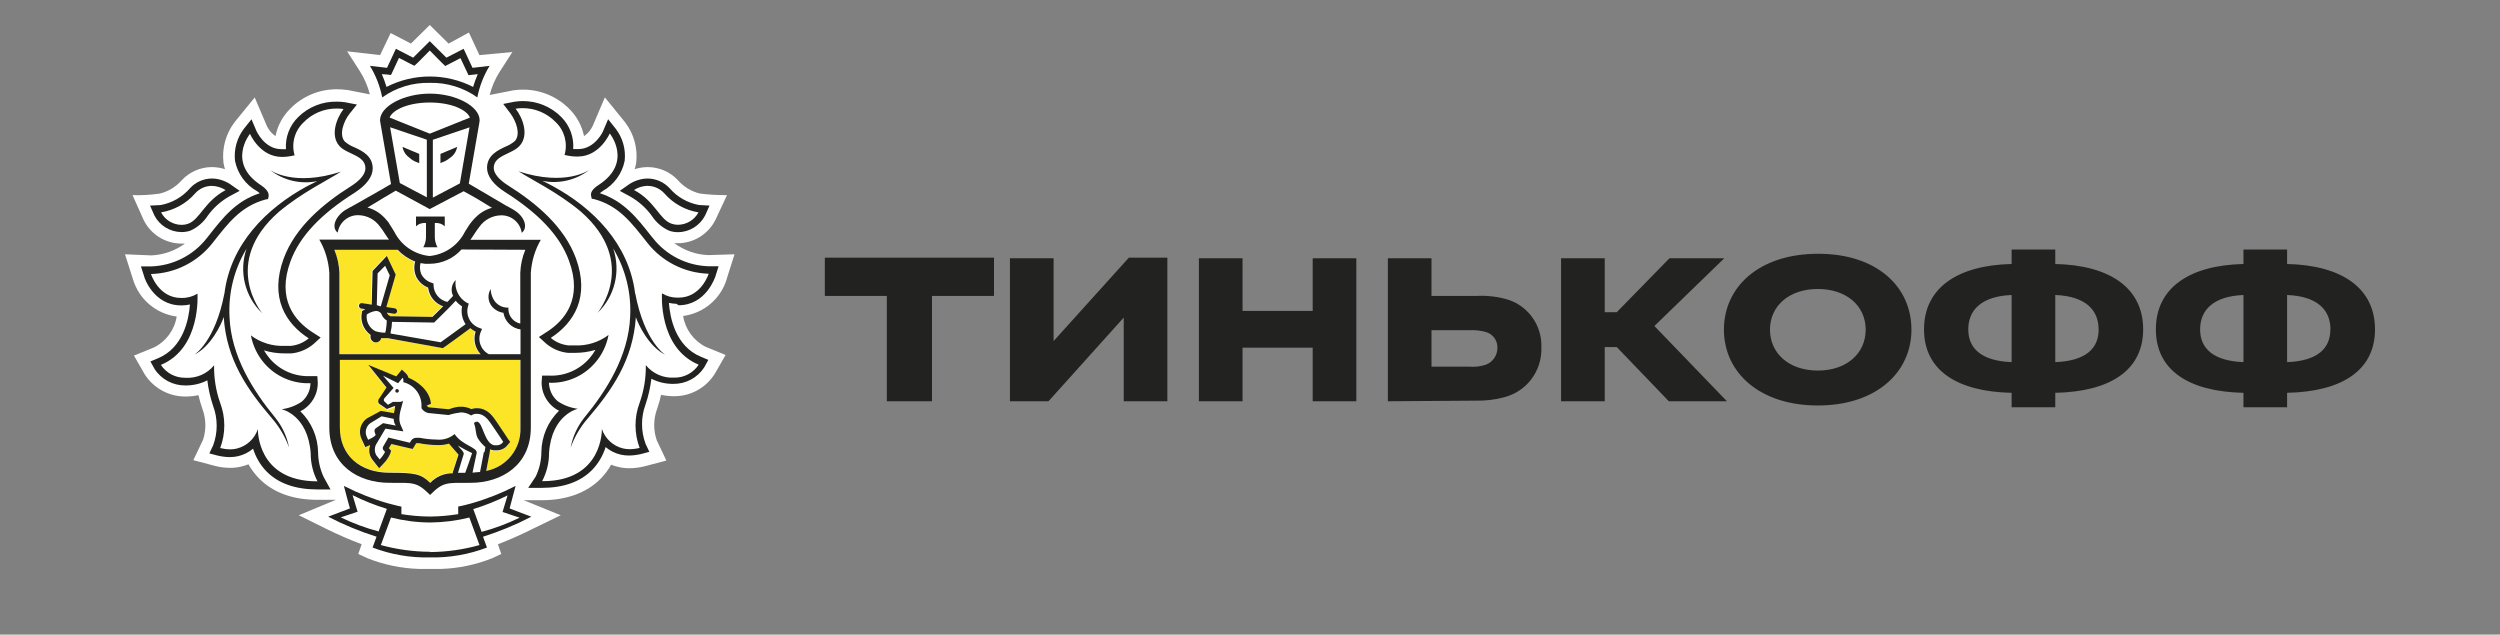
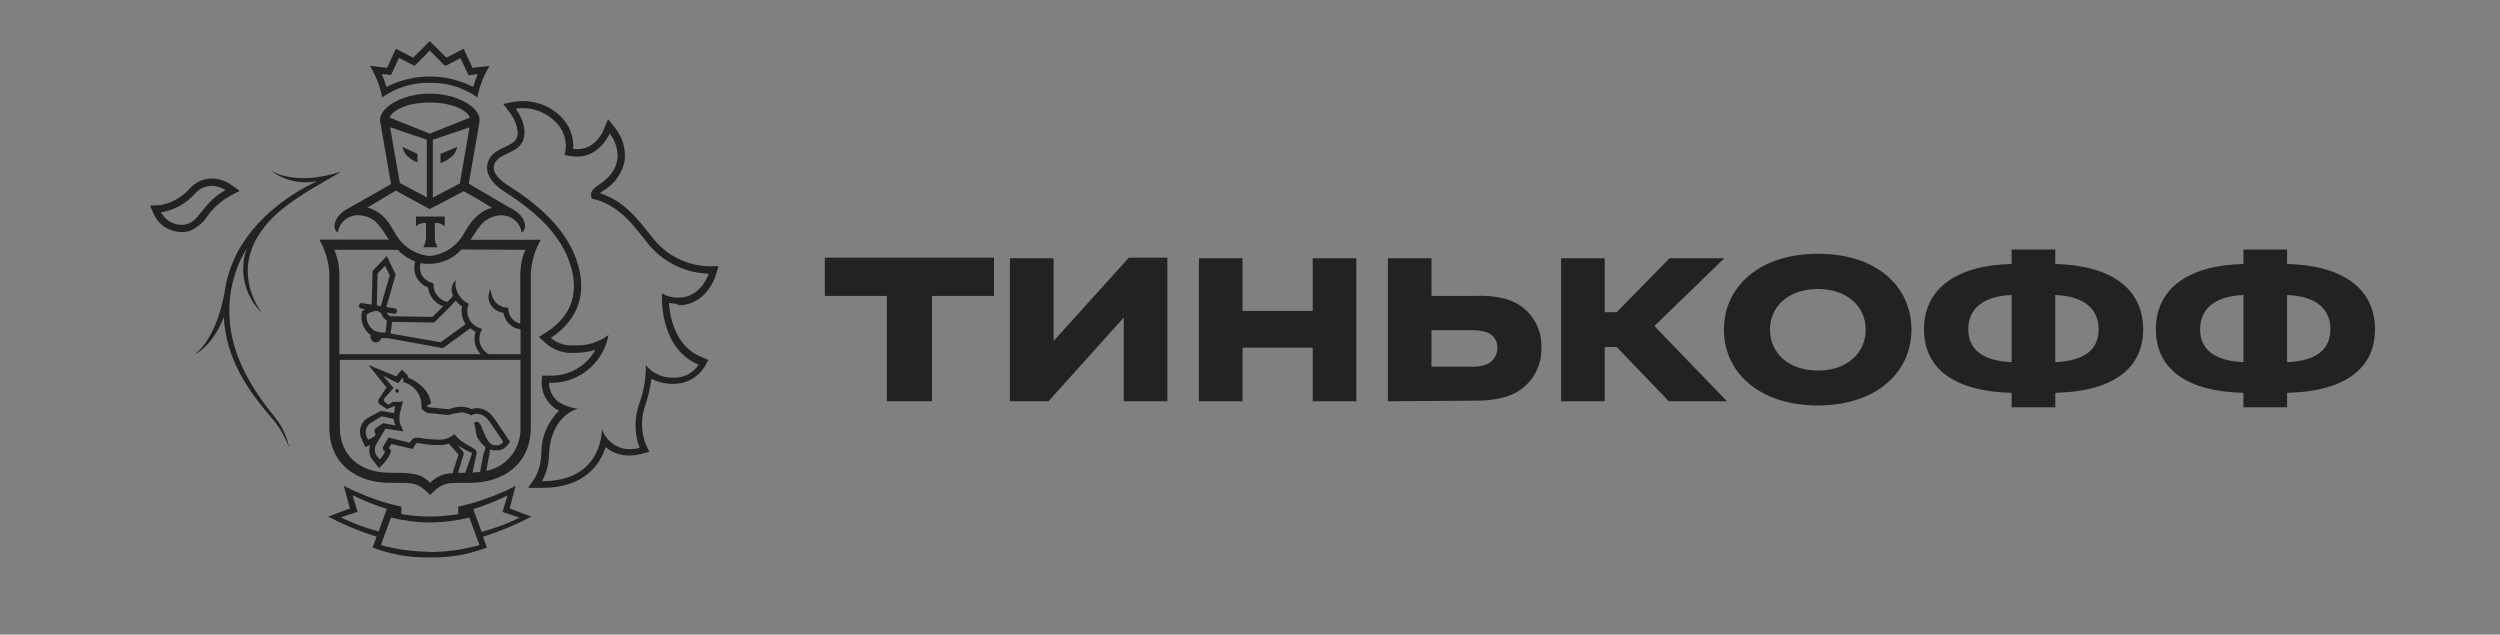
<svg xmlns="http://www.w3.org/2000/svg" width="130" height="33" viewBox="0 0 130 33" fill="none">
  <rect x="0" y="0" width="130" height="33" fill="#808080" stroke="none" />
-   <path d="M37.777 14.538L38.196 13.223L36.834 13.266C36.196 13.242 35.582 13.027 35.065 12.648H35.249C36.079 12.644 36.838 12.17 37.206 11.427L37.804 10.147C37.335 10.151 36.865 10.124 36.4 10.065C35.953 9.959 35.554 9.717 35.253 9.372C34.846 8.938 34.283 8.692 33.688 8.688C33.457 8.688 33.226 8.727 33.003 8.797C33.034 8.692 33.062 8.586 33.081 8.476C33.175 7.713 32.96 6.942 32.486 6.336L31.453 5.064L30.82 6.551C30.718 6.762 30.565 6.946 30.37 7.079C30.26 6.547 30.002 6.062 29.618 5.678C28.977 5.021 28.096 4.653 27.177 4.661C27.016 4.661 26.856 4.673 26.699 4.696L25.463 4.939C25.568 4.524 25.736 4.129 25.963 3.765L26.644 2.705L24.93 2.865L24.383 1.691L23.326 2.266L22.348 1.3L21.369 2.266L20.313 1.718L19.765 2.865L18.051 2.669L18.732 3.734C18.959 4.098 19.127 4.493 19.233 4.908L18.059 4.677H18.02C17.856 4.653 17.691 4.642 17.527 4.642C16.607 4.634 15.727 5.002 15.085 5.659C14.698 6.046 14.432 6.539 14.326 7.079C14.138 6.95 13.986 6.774 13.884 6.567L13.246 5.068L12.205 6.344C11.74 6.95 11.532 7.717 11.622 8.476C11.642 8.586 11.669 8.692 11.7 8.797C11.477 8.727 11.246 8.688 11.016 8.688C10.421 8.692 9.857 8.938 9.45 9.372C9.153 9.713 8.758 9.955 8.316 10.065C7.846 10.135 7.369 10.163 6.891 10.147L7.474 11.446C7.842 12.19 8.601 12.663 9.431 12.667H9.615C9.106 13.039 8.5 13.254 7.87 13.281L6.5 13.223L6.919 14.538C7.232 15.567 8.12 16.322 9.188 16.459C9.079 17.151 8.64 17.75 8.014 18.063L6.966 18.49L7.529 19.472C7.995 20.196 8.797 20.626 9.654 20.619C9.877 20.619 10.1 20.595 10.319 20.548C10.374 20.787 10.444 21.025 10.523 21.256C10.718 21.773 10.73 22.336 10.562 22.861L10.053 23.929L11.192 24.23C11.446 24.297 11.712 24.328 11.974 24.328C12.162 24.328 12.346 24.308 12.53 24.265C12.663 24.234 12.796 24.195 12.921 24.144C13.066 24.406 13.25 24.649 13.457 24.864C14.185 25.612 15.218 25.991 16.529 25.991H17.464L15.535 26.793L16.999 27.517C17.59 27.807 18.192 28.069 18.806 28.3L18.63 28.808L19.135 29.039C19.973 29.368 20.861 29.552 21.761 29.583H22.962C23.858 29.552 24.743 29.364 25.576 29.035L26.065 28.808L25.893 28.3C26.515 28.061 27.126 27.791 27.72 27.49L29.157 26.793L27.231 26.011H28.17C29.481 26.011 30.518 25.619 31.242 24.884C31.453 24.669 31.634 24.426 31.778 24.164C31.904 24.215 32.036 24.254 32.169 24.285C32.353 24.328 32.537 24.348 32.725 24.348C32.987 24.348 33.254 24.312 33.508 24.25L34.65 23.948L34.154 22.9C33.966 22.368 33.974 21.785 34.173 21.256C34.255 21.018 34.322 20.775 34.377 20.532C34.596 20.579 34.823 20.603 35.046 20.603C35.91 20.611 36.717 20.165 37.174 19.429L37.73 18.459L36.697 18.036C36.071 17.723 35.633 17.124 35.523 16.431C36.591 16.291 37.48 15.539 37.793 14.506L37.777 14.538V14.538Z" fill="white" />
-   <path d="M27.052 18.694H17.66V22.215C17.66 23.663 18.705 24.563 20.251 24.563C21.542 24.563 21.882 24.614 22.36 25.091C22.661 24.767 23.087 24.583 23.534 24.59V24.536L23.831 23.62L23.326 23.068C23.123 23.131 22.911 23.154 22.7 23.143C22.383 23.139 22.07 23.107 21.761 23.045H21.663C21.62 23.045 21.62 23.045 21.608 23.068L21.55 23.166L21.444 23.342L21.241 23.295L20.337 23.084L20.212 23.287V23.311L20.321 23.432L20.274 23.589C20.192 23.78 20.075 23.953 19.926 24.101L19.699 24.344L19.491 24.086L19.339 23.894C19.174 23.679 19.135 23.397 19.229 23.143L18.975 23.248L18.861 22.998L18.799 22.822C18.638 22.45 18.76 22.02 19.084 21.785L19.812 21.393L20.505 21.53C20.505 21.464 20.548 21.225 20.567 21.167H20.528L20.137 21.315L19.746 21.049C19.668 20.971 19.664 20.842 19.746 20.76L20.117 20.196L19.174 19.022L20.587 19.578L20.685 19.46L20.881 19.226L21.104 19.437C21.162 19.496 21.201 19.566 21.221 19.648C21.612 19.805 22.336 20.263 22.395 21.006L22.172 21.096C22.199 21.135 22.235 21.167 22.277 21.186L23.311 21.288L23.404 21.26C23.581 21.194 23.768 21.159 23.956 21.155C24.144 21.155 24.328 21.198 24.496 21.28C24.571 21.253 24.653 21.237 24.731 21.233H24.782C25.334 21.233 25.611 21.648 25.831 21.977L25.944 22.141C26.136 22.415 26.39 22.814 26.402 22.83L26.515 23.006L26.375 23.17C26.245 23.342 26.042 23.44 25.827 23.44C25.764 23.444 25.701 23.444 25.639 23.44C25.584 23.428 25.529 23.413 25.474 23.389C25.474 23.444 25.474 23.511 25.443 23.565L25.283 24.489C26.347 24.273 27.098 23.319 27.055 22.231L27.052 18.694V18.694ZM17.648 18.408H24.962C24.665 18.095 24.563 17.645 24.696 17.234C24.598 17.187 24.504 17.124 24.422 17.054C24.136 17.265 23.248 17.899 23.037 18.06L22.99 18.091L20.117 17.582H20.059C19.965 17.586 19.871 17.586 19.777 17.582C19.75 17.711 19.636 17.801 19.507 17.801H19.46C19.308 17.774 19.202 17.629 19.225 17.477V17.414C18.854 17.148 18.677 16.686 18.775 16.24V16.189L18.818 16.158C18.818 16.158 18.873 16.119 18.948 16.076L18.74 16.044C18.662 16.029 18.611 15.958 18.623 15.88C18.634 15.802 18.705 15.751 18.783 15.763H18.787L19.284 15.841L19.331 14.092L20.071 13.309L20.532 14.28L20.047 15.962L20.485 16.033C20.564 16.048 20.614 16.119 20.603 16.197C20.591 16.267 20.532 16.314 20.462 16.314H20.438L20.082 16.256V16.283C20.121 16.354 20.18 16.408 20.255 16.444L22.442 16.479L23.002 15.927C22.575 15.778 22.27 15.403 22.219 14.953C21.945 14.847 21.722 14.643 21.597 14.381C21.491 14.135 21.471 13.857 21.546 13.599C21.201 13.462 20.888 13.254 20.634 12.988H17.386C17.543 13.372 17.633 13.779 17.648 14.19V18.408V18.408Z" fill="#FCE527" />
  <path d="M42.891 15.387H46.115V20.866H48.463V15.387H51.688V13.399H42.891V15.387ZM54.787 17.735V13.431H52.517V20.866H54.521L58.434 16.514V20.866H60.703V13.399H58.7L54.787 17.735V17.735ZM68.26 16.17H64.612V13.431H62.343V20.866H64.612V18.079H68.26V20.866H70.529V13.431H68.26V16.17V16.17ZM78.445 15.591C77.909 15.426 77.345 15.36 76.786 15.387H74.438V13.431H72.169V20.866L76.77 20.834C77.252 20.842 77.729 20.787 78.195 20.662C79.377 20.372 80.19 19.296 80.151 18.079C80.198 16.964 79.505 15.947 78.445 15.591V15.591ZM77.287 18.956C77.001 19.054 76.696 19.093 76.394 19.066H74.438V17.172H76.394C76.688 17.152 76.985 17.187 77.271 17.265C77.631 17.371 77.874 17.704 77.866 18.079C77.87 18.463 77.643 18.811 77.287 18.956V18.956ZM89.66 13.431H86.811L84.072 16.233H83.446V13.431H81.176V20.866H83.446V18.048H84.072L86.78 20.866H89.801L86.029 16.953L89.66 13.431Z" fill="#222220" />
  <path d="M94.544 13.196C91.476 13.196 89.644 14.918 89.644 17.14C89.644 19.363 91.491 21.085 94.528 21.085C97.564 21.085 99.395 19.363 99.395 17.14C99.395 14.918 97.611 13.196 94.544 13.196V13.196ZM94.528 19.269C93.01 19.269 92.039 18.361 92.039 17.14C92.039 15.919 93.025 15.027 94.528 15.027C96.03 15.027 97.016 15.919 97.016 17.14C97.016 18.361 96.046 19.269 94.528 19.269ZM106.874 13.728V12.977H104.604V13.728C101.755 13.791 100.049 14.996 100.049 17.125C100.049 19.253 101.755 20.365 104.604 20.427V21.178H106.874V20.427C109.738 20.365 111.444 19.253 111.444 17.125C111.444 14.996 109.741 13.791 106.874 13.728V13.728ZM104.604 18.831C103.039 18.768 102.35 18.126 102.35 17.125C102.35 16.123 103.039 15.403 104.604 15.34V18.831ZM106.874 18.831V15.34C108.454 15.403 109.127 16.123 109.127 17.125H109.131C109.131 18.126 108.458 18.768 106.874 18.831ZM118.929 13.728V12.977H116.66V13.728C113.811 13.791 112.105 14.996 112.105 17.125C112.105 19.253 113.811 20.365 116.66 20.427V21.178H118.929V20.427C121.794 20.365 123.5 19.253 123.5 17.125C123.5 14.996 121.794 13.791 118.929 13.728V13.728ZM116.66 18.831C115.095 18.768 114.406 18.126 114.406 17.125C114.406 16.123 115.095 15.403 116.66 15.34V18.831ZM121.179 17.125C121.179 18.126 120.511 18.768 118.929 18.831V15.34C120.511 15.403 121.183 16.123 121.183 17.125H121.179ZM20.649 20.232C20.603 20.232 20.559 20.267 20.556 20.314V20.318C20.552 20.369 20.591 20.416 20.642 20.419H20.646C20.7 20.419 20.739 20.376 20.739 20.326C20.739 20.271 20.7 20.232 20.649 20.232ZM20.646 20.228C20.649 20.228 20.649 20.232 20.649 20.232C20.653 20.232 20.653 20.228 20.657 20.228H20.646ZM27.04 26.645L26.5 26.438L26.648 25.878L26.812 25.268C26.073 25.647 25.298 25.953 24.5 26.179C24.109 26.289 23.827 26.34 23.827 26.34V26.735C23.346 26.813 22.86 26.856 22.371 26.86H22.328C21.839 26.856 21.354 26.813 20.873 26.735V26.344C20.873 26.344 20.587 26.289 20.196 26.179C19.397 25.953 18.622 25.647 17.883 25.268L18.043 25.878L18.196 26.438L17.652 26.645L17.065 26.868C17.871 27.287 18.712 27.635 19.581 27.909L19.374 28.472C20.317 28.832 21.326 29.009 22.336 28.985H22.36C23.369 29.009 24.379 28.832 25.322 28.472L25.118 27.909C25.983 27.635 26.824 27.287 27.63 26.868L27.04 26.645ZM17.719 26.903L18.595 26.61L18.333 25.749C18.908 26.035 19.503 26.273 20.117 26.461L19.687 27.635C19.01 27.455 18.349 27.209 17.719 26.903V26.903ZM22.371 28.707L22.352 28.692C21.491 28.688 20.634 28.57 19.804 28.343L20.332 26.911C20.99 27.076 21.667 27.166 22.348 27.169H22.391C23.072 27.162 23.749 27.076 24.406 26.911L24.934 28.343C24.101 28.578 23.236 28.699 22.371 28.707V28.707ZM25.04 27.659V27.647L24.61 26.473C25.224 26.285 25.819 26.046 26.394 25.761L26.132 26.622L27.02 26.919C26.386 27.228 25.721 27.479 25.04 27.659ZM22.348 4.309C23.232 4.286 24.101 4.552 24.821 5.065C24.934 4.486 25.149 3.93 25.459 3.425L24.57 3.527L24.109 2.537L23.212 2.999L22.348 2.142L21.483 2.999L20.587 2.537L20.125 3.527L19.237 3.425C19.546 3.93 19.761 4.486 19.875 5.065C20.595 4.552 21.463 4.286 22.348 4.309V4.309ZM20.086 3.871L20.332 3.899L20.438 3.676L20.747 3.01L21.323 3.308L21.546 3.421L21.726 3.257L22.348 2.627L22.97 3.257L23.15 3.433L23.373 3.319L23.944 3.022L24.257 3.687L24.363 3.91L24.61 3.883L24.844 3.856C24.75 4.071 24.668 4.294 24.602 4.521C23.189 3.797 21.51 3.797 20.098 4.521C20.031 4.294 19.949 4.071 19.855 3.856L20.086 3.871V3.871ZM33.954 12.386L33.848 12.257C33.12 11.329 32.428 10.449 31.191 10.046C31.242 10.003 31.293 9.964 31.348 9.929C31.935 9.596 32.349 9.025 32.483 8.363C32.549 7.765 32.381 7.166 32.013 6.689L31.622 6.199L31.375 6.782C31.375 6.818 30.941 7.753 30.064 7.753H29.806C29.853 7.139 29.63 6.532 29.196 6.094C28.667 5.554 27.939 5.252 27.184 5.256C27.043 5.256 26.902 5.268 26.766 5.288L26.167 5.405L26.539 5.894C26.828 6.286 27.09 6.962 26.781 7.326C26.633 7.456 26.464 7.557 26.28 7.628C25.889 7.812 25.326 8.074 25.326 8.731C25.326 9.158 25.658 9.604 26.257 9.983C28.022 11.102 29.113 12.257 29.587 13.556C30.319 15.536 29.364 16.663 28.436 17.258L28.022 17.524L28.386 17.856C28.71 18.134 29.11 18.306 29.536 18.349H29.892C30.256 18.349 30.616 18.299 30.964 18.193C30.878 18.346 30.773 18.49 30.659 18.623C30.131 19.238 29.348 19.574 28.538 19.531H28.19L28.163 19.879C28.159 20.369 28.374 20.83 28.746 21.147C28.843 21.233 28.953 21.304 29.07 21.358C28.491 21.922 28.163 22.693 28.151 23.503C28.151 23.945 28.049 24.383 27.857 24.782L27.466 25.369H28.163C29.313 25.369 30.193 25.052 30.804 24.422C31.121 24.09 31.356 23.687 31.492 23.248C31.72 23.44 31.986 23.573 32.275 23.64C32.412 23.671 32.553 23.687 32.694 23.687C32.905 23.687 33.117 23.659 33.32 23.613L33.766 23.495L33.57 23.08C33.324 22.419 33.324 21.687 33.57 21.026C33.715 20.596 33.817 20.149 33.872 19.695C34.224 19.875 34.615 19.965 35.01 19.962C35.66 19.969 36.266 19.649 36.619 19.105L36.834 18.713L36.443 18.549C35.132 18.005 34.842 16.542 34.783 15.751C34.913 15.778 35.042 15.794 35.175 15.798L35.284 15.873C36.709 15.873 37.186 14.421 37.206 14.358L37.366 13.845H36.83C35.703 13.806 34.65 13.274 33.954 12.386V12.386ZM35.288 15.477H35.233C34.948 15.481 34.666 15.403 34.423 15.254C34.423 15.254 34.216 18.083 36.325 18.96V18.972C36.047 19.394 35.57 19.645 35.065 19.637C34.494 19.672 33.942 19.429 33.582 18.987C33.594 19.652 33.484 20.318 33.261 20.944C32.976 21.699 32.976 22.536 33.261 23.292C33.085 23.335 32.909 23.358 32.729 23.358C32.62 23.358 32.506 23.346 32.4 23.319C31.88 23.194 31.465 22.81 31.297 22.305C31.297 22.305 31.379 25.021 28.213 25.021H28.19C28.429 24.567 28.554 24.062 28.55 23.55C28.687 21.543 30.049 21.257 30.049 21.257C29.673 21.21 29.317 21.077 29.004 20.866C28.718 20.627 28.554 20.275 28.546 19.903C29.462 19.942 30.346 19.562 30.945 18.866C31.305 18.455 31.543 17.954 31.645 17.418C31.14 17.798 30.518 17.989 29.888 17.962H29.567C29.227 17.927 28.902 17.794 28.64 17.571C29.845 16.788 30.69 15.45 29.943 13.419C29.34 11.791 27.896 10.574 26.445 9.659C25.963 9.361 25.674 9.025 25.674 8.735C25.674 8.054 26.64 8.035 27.04 7.561C27.497 7.029 27.212 6.168 26.812 5.652C26.926 5.632 27.043 5.624 27.157 5.624C27.81 5.616 28.44 5.879 28.894 6.348C29.356 6.786 29.532 7.448 29.356 8.058L29.567 8.101C29.696 8.125 29.826 8.136 29.959 8.14H30.045C31.191 8.14 31.708 6.939 31.708 6.939C31.708 6.939 32.929 8.442 31.133 9.615C30.823 9.815 30.686 10.007 30.741 10.202L30.769 10.332L30.898 10.355C32.201 10.707 32.854 11.607 33.664 12.629C34.431 13.603 35.59 14.19 36.83 14.233H36.853C36.853 14.233 36.462 15.477 35.288 15.477V15.477Z" fill="#222220" />
-   <path d="M32.776 10.222C33.214 10.472 33.594 10.813 33.891 11.22C34.114 11.564 34.431 11.838 34.807 12.002C34.948 12.049 35.1 12.073 35.249 12.073C35.848 12.073 36.395 11.732 36.669 11.2L36.896 10.691L36.345 10.66C35.75 10.55 35.214 10.245 34.819 9.787C34.525 9.47 34.114 9.287 33.68 9.283C33.343 9.287 33.018 9.388 32.737 9.568L32.228 9.924L32.776 10.222ZM33.691 9.662L33.68 9.666C34.012 9.666 34.325 9.811 34.548 10.057C35.006 10.582 35.632 10.93 36.321 11.043C36.11 11.439 35.699 11.685 35.249 11.689C35.139 11.689 35.03 11.67 34.924 11.634C34.29 11.419 34.067 10.46 32.968 9.881C33.183 9.74 33.433 9.666 33.691 9.662V9.662ZM33.034 15.266L33.026 15.258C32.706 12.675 30.831 10.809 28.745 9.678C28.554 9.572 28.374 9.486 28.202 9.404C29.062 9.58 29.959 9.369 30.651 8.829C30.651 8.829 29.442 9.717 26.969 8.911C27.654 9.357 28.984 9.983 30.201 11.001C33.238 13.669 31.066 16.275 31.066 16.275C31.974 15.414 32.291 14.1 31.884 12.918C32.525 13.986 32.835 15.223 32.768 16.467C32.682 18.517 31.543 20.31 30.369 21.738C30.017 22.188 29.775 22.716 29.673 23.28C29.872 22.72 30.174 22.203 30.565 21.757C31.837 20.267 32.913 18.721 33.065 16.494C33.199 16.886 33.739 18.024 34.599 18.451C34.599 18.451 33.519 17.801 33.034 15.266V15.266ZM16.834 24.81C16.646 24.41 16.545 23.972 16.541 23.53C16.529 22.72 16.196 21.949 15.617 21.386C15.735 21.331 15.844 21.261 15.942 21.174C16.314 20.857 16.529 20.396 16.525 19.907L16.502 19.558H16.149C15.343 19.597 14.561 19.265 14.032 18.651C13.919 18.517 13.817 18.373 13.727 18.22C14.075 18.326 14.435 18.377 14.799 18.377H15.155C15.582 18.334 15.985 18.161 16.31 17.884L16.674 17.551L16.259 17.285C15.328 16.69 14.377 15.563 15.108 13.583C15.582 12.296 16.674 11.133 18.454 10.014C19.053 9.623 19.381 9.189 19.381 8.762C19.381 8.105 18.83 7.843 18.427 7.659C18.243 7.588 18.075 7.487 17.926 7.357C17.613 6.994 17.875 6.301 18.169 5.925L18.56 5.436L17.957 5.319C17.82 5.295 17.679 5.287 17.538 5.287C16.776 5.264 16.04 5.557 15.5 6.094C15.058 6.528 14.827 7.138 14.87 7.757H14.635C13.755 7.757 13.34 6.825 13.324 6.786L13.078 6.203L12.686 6.692C12.322 7.17 12.154 7.768 12.221 8.367C12.354 9.028 12.765 9.6 13.351 9.932C13.406 9.967 13.461 10.007 13.508 10.05C12.272 10.441 11.579 11.333 10.851 12.261L10.745 12.393C10.049 13.282 8.992 13.814 7.865 13.853H7.329L7.494 14.366C7.494 14.428 7.987 15.88 9.415 15.88H9.485C9.619 15.876 9.748 15.861 9.877 15.833C9.818 16.616 9.528 18.087 8.214 18.631L7.822 18.795L8.038 19.187C8.39 19.73 8.996 20.051 9.646 20.044C10.041 20.047 10.428 19.957 10.781 19.777C10.835 20.231 10.937 20.677 11.082 21.108C11.329 21.769 11.329 22.501 11.082 23.162L10.886 23.577L11.332 23.694C11.536 23.741 11.747 23.769 11.959 23.769C12.099 23.769 12.24 23.753 12.377 23.722C12.667 23.655 12.933 23.522 13.16 23.331C13.297 23.769 13.531 24.172 13.848 24.504C14.463 25.134 15.343 25.447 16.49 25.451H17.186L16.834 24.81V24.81ZM16.498 25.029C13.332 25.029 13.41 22.313 13.41 22.313C13.242 22.818 12.827 23.201 12.307 23.327C12.201 23.354 12.088 23.366 11.978 23.366C11.798 23.366 11.622 23.342 11.45 23.299C11.735 22.544 11.735 21.706 11.45 20.951C11.227 20.325 11.121 19.66 11.133 18.995C10.773 19.437 10.221 19.68 9.65 19.644H9.63C9.122 19.652 8.644 19.398 8.366 18.975C10.476 18.099 10.268 15.27 10.268 15.27C10.025 15.418 9.744 15.497 9.458 15.493H9.415C8.241 15.493 7.85 14.248 7.85 14.248H7.873C9.114 14.209 10.276 13.622 11.043 12.648C11.849 11.627 12.506 10.726 13.809 10.374L13.938 10.351L13.966 10.222C14.001 10.022 13.864 9.83 13.575 9.635C11.778 8.461 12.999 6.958 12.999 6.958C12.999 6.958 13.508 8.16 14.662 8.16H14.717C14.85 8.156 14.979 8.144 15.108 8.12L15.32 8.077C15.14 7.467 15.32 6.806 15.782 6.367C16.235 5.898 16.865 5.636 17.519 5.644C17.632 5.644 17.75 5.651 17.863 5.671C17.472 6.191 17.182 7.052 17.64 7.58C18.032 8.038 19.002 8.058 19.002 8.754C19.002 9.044 18.732 9.38 18.251 9.682C16.795 10.598 15.351 11.814 14.752 13.442C14.005 15.473 14.85 16.823 16.055 17.594C15.793 17.813 15.469 17.95 15.128 17.985H14.803C14.173 18.013 13.551 17.821 13.046 17.441C13.148 17.977 13.387 18.478 13.743 18.889C14.341 19.582 15.23 19.965 16.145 19.926C16.138 20.298 15.973 20.65 15.688 20.889C15.375 21.1 15.018 21.233 14.643 21.28C14.643 21.28 16.009 21.558 16.157 23.573C16.153 24.086 16.279 24.59 16.517 25.044L16.498 25.029V25.029Z" fill="#222220" />
-   <path d="M9.443 12.068H9.447C9.595 12.068 9.748 12.045 9.889 11.998C10.264 11.833 10.581 11.559 10.804 11.215C11.098 10.808 11.477 10.468 11.916 10.217L12.463 9.924L11.955 9.568C11.673 9.388 11.348 9.286 11.016 9.282C10.581 9.286 10.17 9.47 9.877 9.791C9.486 10.245 8.946 10.554 8.355 10.663L7.803 10.691L8.026 11.2C8.3 11.732 8.844 12.064 9.443 12.068V12.068ZM10.147 10.057C10.366 9.81 10.679 9.666 11.012 9.666C11.266 9.67 11.517 9.748 11.732 9.885C10.624 10.476 10.393 11.423 9.775 11.638C9.673 11.673 9.564 11.693 9.454 11.693C9 11.693 8.586 11.442 8.374 11.043C9.063 10.93 9.689 10.581 10.147 10.057V10.057ZM11.935 16.482C11.869 15.238 12.174 14.001 12.82 12.933C12.413 14.115 12.73 15.43 13.637 16.29C13.637 16.29 11.462 13.684 14.502 11.016C15.719 9.998 17.046 9.372 17.73 8.926C15.257 9.732 14.048 8.844 14.048 8.844C14.741 9.384 15.633 9.595 16.494 9.419C16.322 9.501 16.142 9.591 15.95 9.693C13.864 10.828 11.978 12.694 11.669 15.277V15.257C11.184 17.793 10.104 18.443 10.104 18.443C10.961 18.02 11.505 16.877 11.634 16.486C11.779 18.716 12.867 20.262 14.138 21.749C14.526 22.195 14.831 22.712 15.03 23.271C14.925 22.712 14.682 22.183 14.326 21.737C13.152 20.309 12.017 18.517 11.935 16.482ZM21.632 11.771C21.769 11.638 21.96 11.575 22.152 11.599V12.338C22.148 12.522 22.101 12.698 22.011 12.859H22.751C22.661 12.698 22.614 12.522 22.61 12.338V11.599C22.798 11.575 22.989 11.638 23.127 11.771V11.258H21.632V11.771V11.771ZM21.323 8.222H21.315C21.428 8.32 21.561 8.398 21.706 8.445L21.8 8.488V8.003L20.931 7.639C20.974 7.881 21.115 8.093 21.323 8.222V8.222ZM23.385 8.218L23.381 8.222C23.588 8.093 23.729 7.881 23.772 7.639L22.904 8.003V8.484L22.994 8.441C23.138 8.394 23.271 8.316 23.385 8.218V8.218Z" fill="#222220" />
+   <path d="M9.443 12.068H9.447C9.595 12.068 9.748 12.045 9.889 11.998C10.264 11.833 10.581 11.559 10.804 11.215C11.098 10.808 11.477 10.468 11.916 10.217L12.463 9.924L11.955 9.568C11.673 9.388 11.348 9.286 11.016 9.282C10.581 9.286 10.17 9.47 9.877 9.791C9.486 10.245 8.946 10.554 8.355 10.663L7.803 10.691L8.026 11.2C8.3 11.732 8.844 12.064 9.443 12.068V12.068ZM10.147 10.057C10.366 9.81 10.679 9.666 11.012 9.666C11.266 9.67 11.517 9.748 11.732 9.885C10.624 10.476 10.393 11.423 9.775 11.638C9.673 11.673 9.564 11.693 9.454 11.693C9 11.693 8.586 11.442 8.374 11.043C9.063 10.93 9.689 10.581 10.147 10.057V10.057ZM11.935 16.482C11.869 15.238 12.174 14.001 12.82 12.933C12.413 14.115 12.73 15.43 13.637 16.29C13.637 16.29 11.462 13.684 14.502 11.016C15.719 9.998 17.046 9.372 17.73 8.926C15.257 9.732 14.048 8.844 14.048 8.844C14.741 9.384 15.633 9.595 16.494 9.419C16.322 9.501 16.142 9.591 15.95 9.693C13.864 10.828 11.978 12.694 11.669 15.277V15.257C11.184 17.793 10.104 18.443 10.104 18.443C10.961 18.02 11.505 16.877 11.634 16.486C11.779 18.716 12.867 20.262 14.138 21.749C14.526 22.195 14.831 22.712 15.03 23.271C14.925 22.712 14.682 22.183 14.326 21.737C13.152 20.309 12.017 18.517 11.935 16.482ZM21.632 11.771C21.769 11.638 21.96 11.575 22.152 11.599V12.338C22.148 12.522 22.101 12.698 22.011 12.859H22.751C22.661 12.698 22.614 12.522 22.61 12.338V11.599C22.798 11.575 22.989 11.638 23.127 11.771V11.258H21.632V11.771V11.771ZM21.323 8.222H21.315C21.428 8.32 21.561 8.398 21.706 8.445V8.003L20.931 7.639C20.974 7.881 21.115 8.093 21.323 8.222V8.222ZM23.385 8.218L23.381 8.222C23.588 8.093 23.729 7.881 23.772 7.639L22.904 8.003V8.484L22.994 8.441C23.138 8.394 23.271 8.316 23.385 8.218V8.218Z" fill="#222220" />
  <path d="M24.942 6.258C24.942 5.527 23.71 4.869 22.352 4.869C20.994 4.869 19.761 5.527 19.761 6.258L19.789 6.438L20.333 9.569L19.789 9.886L18.368 10.692C18.368 10.692 18.051 10.856 17.903 10.954C17.367 11.345 17.253 11.87 17.562 12.097C17.64 11.564 18.106 11.173 18.646 11.189C19.096 11.2 19.515 11.427 19.769 11.799C19.848 11.893 19.918 11.995 19.98 12.097C20.063 12.229 20.145 12.347 20.227 12.46H16.604C16.909 12.985 17.085 13.576 17.124 14.182V22.231C17.124 24.188 18.623 25.107 20.254 25.107C21.507 25.107 21.675 25.049 22.364 25.737C23.052 25.049 23.221 25.107 24.473 25.107C26.093 25.107 27.603 24.18 27.603 22.231V14.19C27.642 13.584 27.818 12.993 28.123 12.468H24.461C24.543 12.355 24.625 12.237 24.707 12.104C24.774 12.003 24.844 11.901 24.919 11.807C25.177 11.435 25.596 11.208 26.046 11.197C26.586 11.181 27.051 11.572 27.13 12.104C27.443 11.881 27.329 11.322 26.789 10.962C26.644 10.86 26.328 10.7 26.328 10.7L24.919 9.87L24.375 9.553L24.919 6.423L24.942 6.258ZM20.286 6.618L22.195 7.264V10.261L20.791 9.518L20.286 6.618V6.618ZM17.386 12.989H20.677C20.931 13.255 21.244 13.466 21.589 13.599C21.514 13.857 21.534 14.135 21.64 14.382C21.765 14.644 21.988 14.847 22.262 14.953C22.313 15.403 22.618 15.779 23.044 15.927C22.81 16.166 22.579 16.389 22.485 16.479L20.297 16.444C20.223 16.409 20.164 16.354 20.125 16.284V16.256L20.481 16.315H20.505C20.575 16.315 20.634 16.268 20.646 16.197C20.657 16.119 20.607 16.049 20.528 16.033L20.09 15.963L20.575 14.28L20.113 13.31L19.374 14.092L19.327 15.841L18.83 15.763C18.752 15.747 18.681 15.798 18.666 15.877V15.88C18.654 15.959 18.705 16.029 18.783 16.045L18.991 16.076C18.916 16.119 18.865 16.15 18.861 16.158L18.818 16.189V16.24C18.721 16.686 18.901 17.148 19.268 17.414V17.477C19.245 17.63 19.351 17.774 19.503 17.802H19.55C19.679 17.802 19.793 17.712 19.82 17.583C19.914 17.587 20.004 17.587 20.098 17.583H20.157L23.025 18.103L23.072 18.072C23.299 17.911 24.171 17.289 24.457 17.066C24.539 17.137 24.633 17.199 24.731 17.246C24.598 17.657 24.7 18.107 24.997 18.42H17.648V14.19C17.633 13.779 17.543 13.372 17.386 12.989V12.989ZM24.21 16.859C23.913 17.078 23.181 17.61 22.915 17.798L20.313 17.344V17.273C20.356 17.097 20.38 16.917 20.384 16.737L22.575 16.773L22.618 16.73C22.653 16.694 23.346 16.025 23.698 15.638C23.792 15.755 23.901 15.853 24.027 15.931C23.964 16.252 24.03 16.585 24.21 16.859V16.859ZM19.863 16.389V16.401C19.922 16.51 20.008 16.604 20.113 16.667C20.11 16.827 20.094 16.984 20.067 17.14C20.067 17.176 20.067 17.211 20.039 17.246V17.301C19.859 17.301 19.683 17.273 19.511 17.219C19.198 17.05 19.022 16.706 19.073 16.354C19.213 16.256 19.374 16.194 19.542 16.17C19.687 16.166 19.816 16.252 19.863 16.389V16.389ZM19.593 15.869L19.636 14.213L20.027 13.822L20.266 14.319L19.8 15.931L19.593 15.869ZM24.191 24.587H23.815L24.109 23.628C24.156 23.495 23.913 23.323 23.811 23.17C24.05 23.315 24.297 23.444 24.551 23.562C24.551 23.593 24.191 24.587 24.191 24.587ZM25.197 23.515L25.165 23.487L24.962 24.544C24.833 24.544 24.696 24.571 24.57 24.579L24.786 23.562C24.848 23.26 24.038 23.17 23.639 22.572C23.377 22.791 23.041 22.893 22.704 22.857C22.407 22.854 22.113 22.822 21.823 22.764C21.773 22.759 21.722 22.759 21.671 22.764C21.55 22.756 21.432 22.818 21.37 22.924L21.311 23.022L20.196 22.752L19.93 23.213C19.887 23.276 19.894 23.362 19.949 23.417L20.024 23.499C19.949 23.644 19.855 23.777 19.742 23.89L19.578 23.687C19.452 23.483 19.464 23.221 19.605 23.03L20.043 22.29L20.978 22.431L20.834 22.098C20.638 21.66 20.935 21.1 20.967 20.78C20.967 20.877 20.865 20.897 20.763 20.897H20.493C20.474 20.893 20.45 20.893 20.43 20.897L20.176 21.05L19.977 20.866C19.945 20.807 19.957 20.737 20.004 20.694L20.466 20.173L19.918 19.535L20.701 19.927L20.935 19.645C20.998 19.707 20.971 19.872 20.971 19.872C21.538 20.013 21.933 20.529 21.918 21.116V21.23C21.996 21.355 22.121 21.441 22.262 21.476L23.322 21.582C23.534 21.515 23.749 21.472 23.968 21.445C24.156 21.445 24.343 21.503 24.5 21.605C24.574 21.554 24.664 21.523 24.754 21.519H24.79C25.263 21.519 25.463 21.95 25.717 22.302C25.909 22.572 26.167 22.979 26.167 22.979C26.093 23.088 25.971 23.155 25.838 23.155C25.791 23.159 25.748 23.159 25.701 23.155C25.193 23.061 25.118 22.012 24.829 21.93H24.782C24.727 21.93 24.676 21.961 24.649 22.012C24.782 22.368 24.704 22.513 24.848 22.795C24.954 22.963 25.087 23.116 25.24 23.245C25.24 23.245 25.22 23.401 25.197 23.515V23.515ZM19.495 22.49H19.487L19.534 22.611C19.503 22.716 19.143 22.869 19.143 22.869L19.065 22.697C18.963 22.451 19.037 22.169 19.253 22.008L19.843 21.648L20.474 21.781C20.47 21.907 20.509 22.028 20.583 22.13L19.922 22.004L19.53 22.278C19.468 22.333 19.456 22.419 19.495 22.49V22.49ZM27.063 22.235C27.106 23.323 26.351 24.278 25.283 24.489L25.463 23.542C25.463 23.487 25.482 23.421 25.49 23.366C25.545 23.39 25.6 23.405 25.654 23.417C25.717 23.421 25.78 23.421 25.842 23.417C26.057 23.417 26.261 23.319 26.39 23.147L26.531 22.983L26.413 22.822C26.413 22.822 26.151 22.407 25.956 22.134L25.846 21.969C25.627 21.64 25.349 21.226 24.797 21.226H24.747C24.668 21.23 24.586 21.245 24.512 21.273C24.343 21.19 24.16 21.147 23.972 21.147C23.784 21.151 23.596 21.186 23.42 21.253L23.326 21.28L22.293 21.179C22.25 21.159 22.215 21.128 22.188 21.089L22.41 20.999C22.348 20.251 21.628 19.794 21.237 19.641C21.217 19.559 21.178 19.488 21.119 19.43L20.896 19.218L20.701 19.453L20.603 19.57L19.155 18.976L20.098 20.15L19.726 20.713C19.648 20.791 19.644 20.92 19.726 21.003L20.117 21.269L20.509 21.12H20.548C20.548 21.179 20.505 21.417 20.485 21.484L19.804 21.366L19.077 21.758C18.74 22 18.623 22.447 18.799 22.822L18.881 22.998L18.994 23.249L19.249 23.143C19.155 23.397 19.194 23.679 19.358 23.894L19.511 24.09L19.714 24.348L19.941 24.106C20.09 23.957 20.207 23.785 20.29 23.593L20.337 23.436L20.227 23.315V23.292L20.352 23.088L21.256 23.3L21.46 23.346L21.569 23.166L21.628 23.069C21.628 23.049 21.628 23.045 21.683 23.045H21.78C22.09 23.108 22.403 23.139 22.716 23.143C22.927 23.155 23.138 23.131 23.342 23.069L23.843 23.64L23.545 24.556V24.61C23.099 24.603 22.673 24.787 22.371 25.111C21.89 24.634 21.55 24.583 20.262 24.583C18.717 24.583 17.672 23.679 17.672 22.235V18.713H27.063V22.235V22.235ZM27.317 12.989C27.157 13.368 27.071 13.775 27.055 14.19V16.827C26.715 16.753 26.46 16.463 26.437 16.115V15.994H26.32C26.116 15.978 25.928 15.884 25.787 15.739C25.615 15.54 25.521 15.29 25.517 15.027C25.349 15.301 25.365 15.653 25.561 15.912C25.713 16.104 25.936 16.233 26.179 16.264C26.249 16.718 26.613 17.07 27.067 17.129V18.42H25.424C24.993 18.201 24.813 17.688 25.005 17.246L25.067 17.105L24.923 17.05C24.453 16.886 24.195 16.381 24.343 15.904L24.375 15.787L24.265 15.736C23.854 15.497 23.627 15.031 23.694 14.562C23.479 14.781 23.424 15.114 23.561 15.387C23.483 15.477 23.381 15.583 23.267 15.7C22.857 15.614 22.559 15.258 22.544 14.84V14.742L22.453 14.707C22.215 14.636 22.019 14.472 21.906 14.253C21.831 14.073 21.816 13.869 21.867 13.681C21.945 13.697 22.023 13.709 22.101 13.717C22.18 13.72 22.262 13.72 22.34 13.717C22.974 13.717 23.577 13.443 23.999 12.973L27.317 12.989V12.989ZM24.782 10.32L25.424 10.711L25.584 10.805C25.251 10.895 24.95 11.075 24.711 11.326L24.684 11.349C24.629 11.408 24.578 11.466 24.527 11.529L24.496 11.568C24.445 11.631 24.398 11.697 24.355 11.768L24.332 11.803C24.277 11.881 24.226 11.967 24.175 12.053C23.819 12.762 23.127 13.235 22.34 13.313C21.553 13.235 20.861 12.762 20.505 12.053C20.454 11.967 20.403 11.885 20.352 11.803L20.321 11.76L20.196 11.556L20.16 11.514C20.11 11.451 20.059 11.392 20.008 11.337L19.98 11.31C19.742 11.059 19.441 10.88 19.108 10.79L19.272 10.696L19.918 10.304L20.579 9.913L22.344 10.872L24.109 9.944L24.782 10.32V10.32ZM23.913 9.537L22.508 10.277V7.268L24.414 6.622L23.913 9.537V9.537ZM22.348 6.951L20.258 6.113C20.434 5.691 21.256 5.331 22.348 5.331C23.44 5.331 24.261 5.691 24.437 6.113L22.348 6.951V6.951Z" fill="#222220" />
</svg>